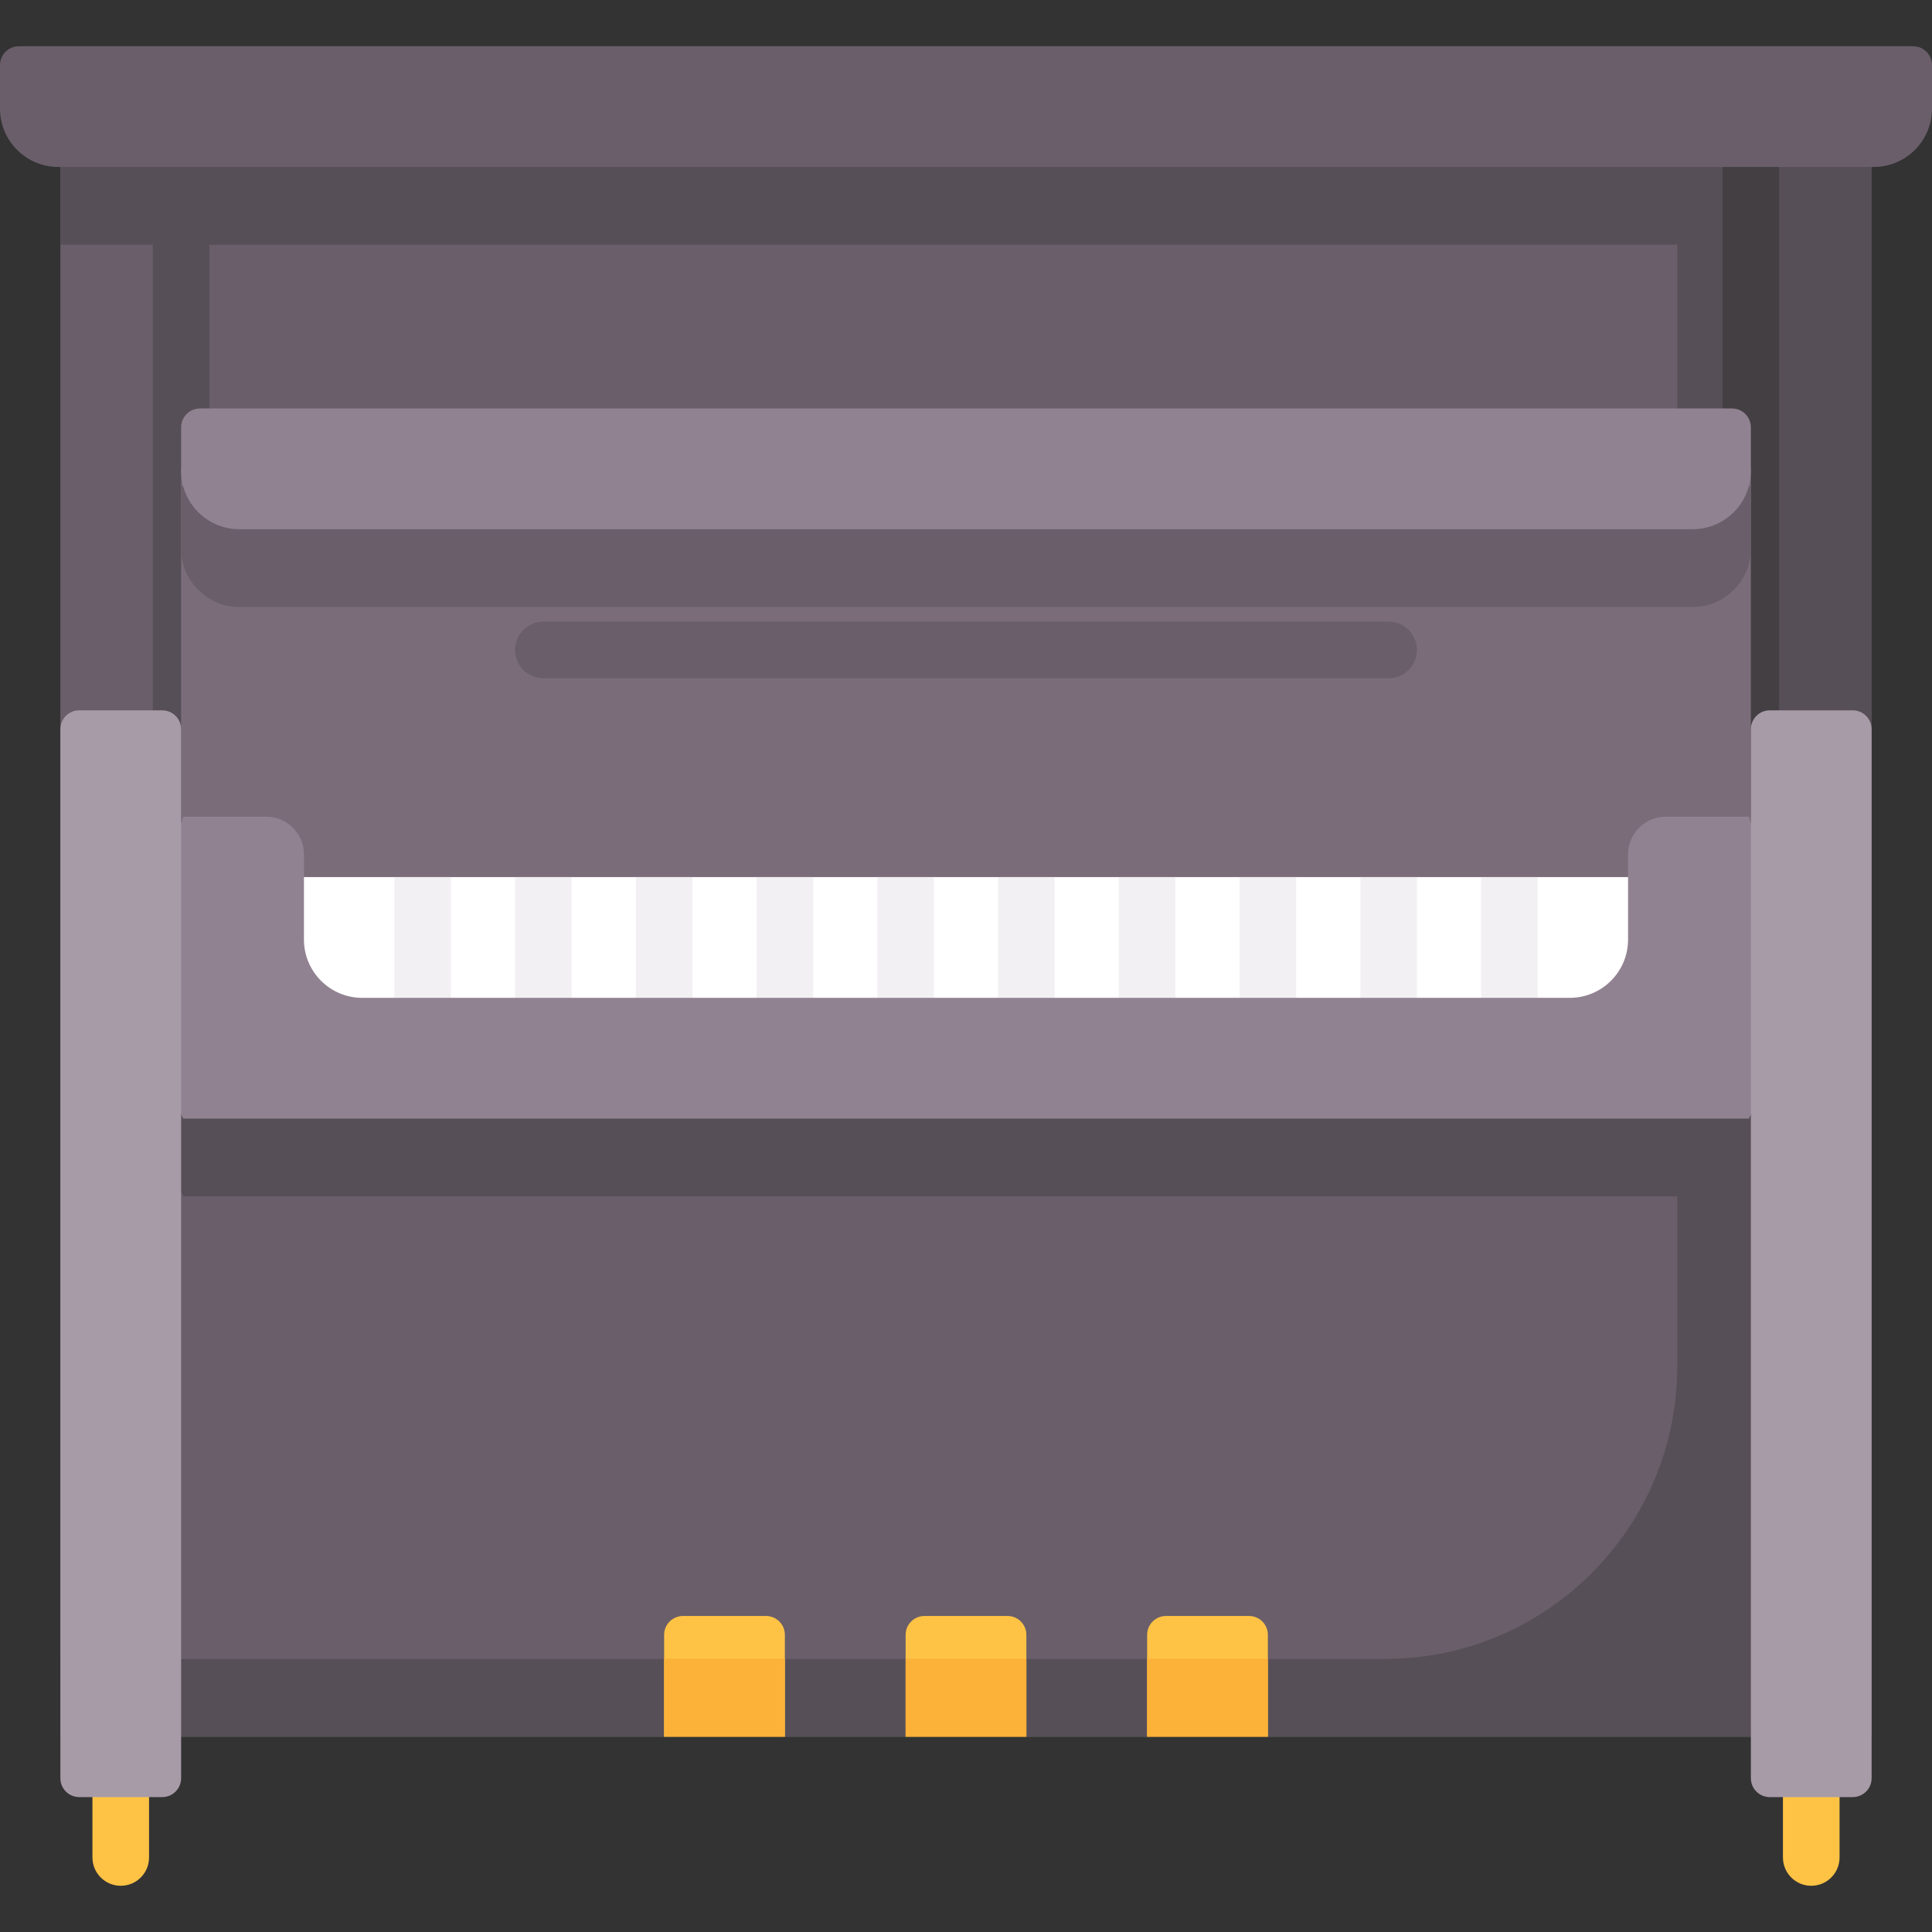
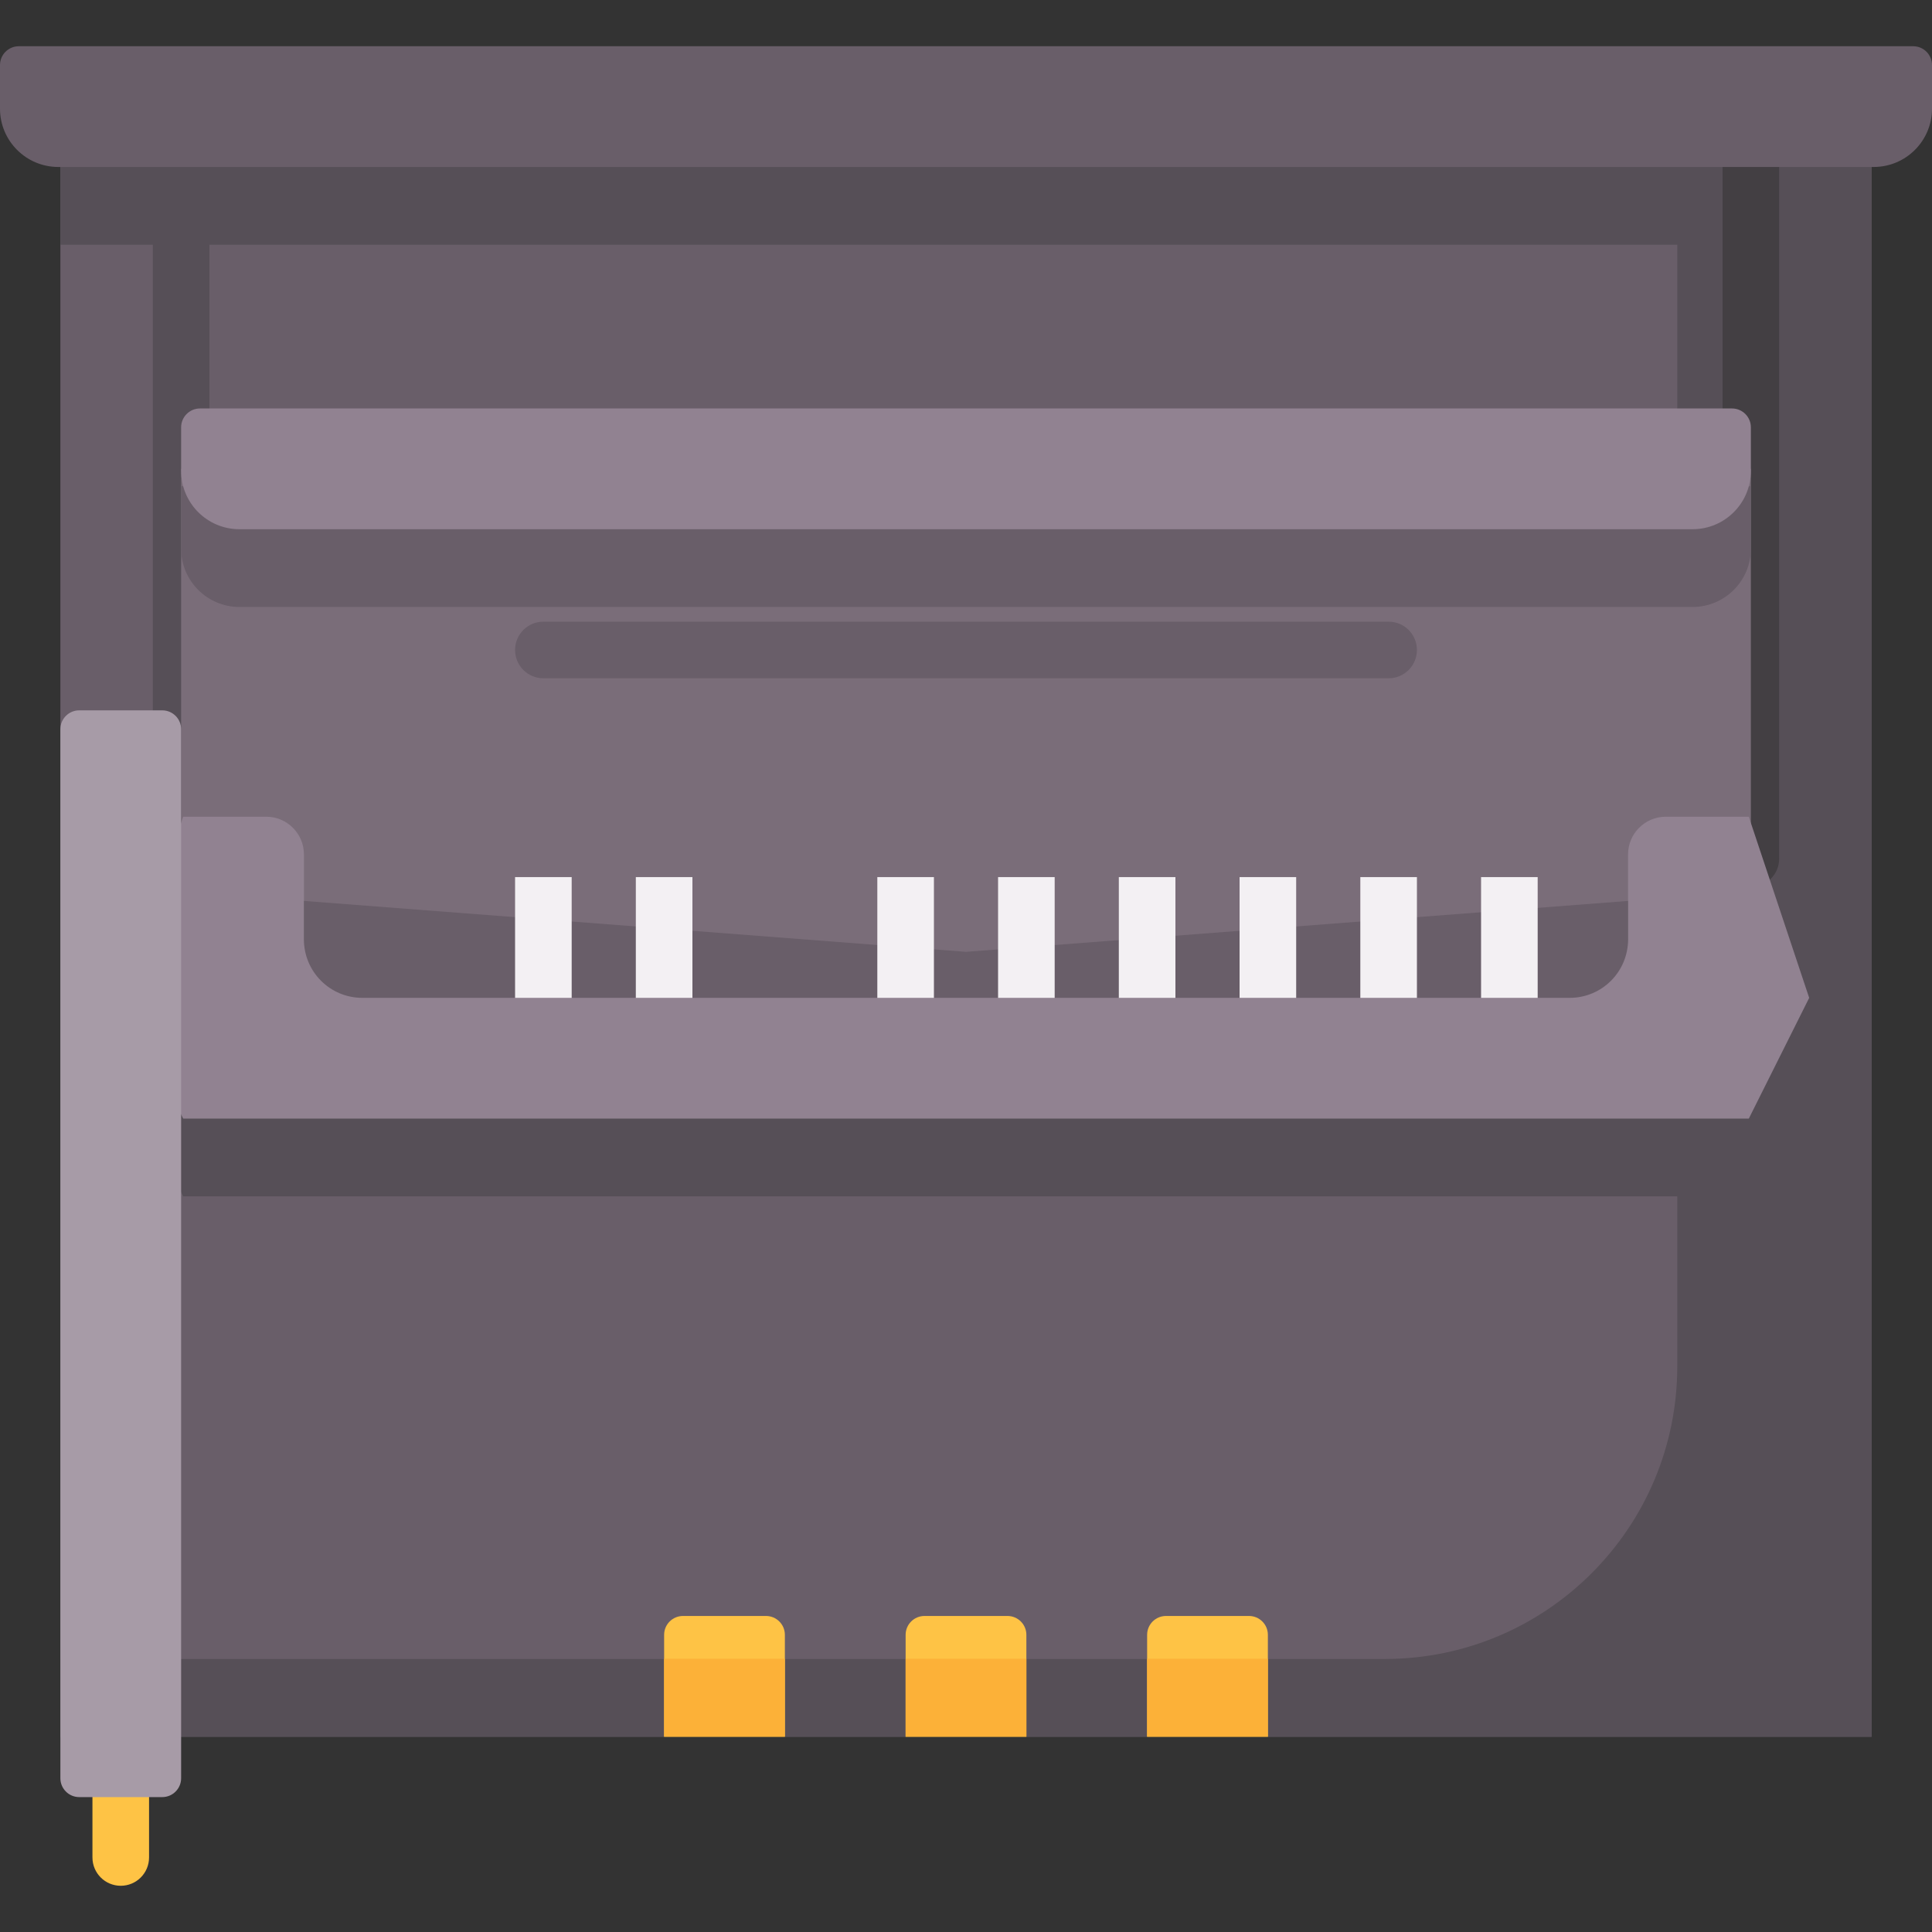
<svg xmlns="http://www.w3.org/2000/svg" id="Capa_1" enable-background="new 0 0 512 512" height="512" viewBox="0 0 512 512" width="512">
  <rect x="0" y="0" width="512" height="512" fill="#333333" stroke="none" />
  <g>
    <path d="m32 499.75c-4.142 0-7.5-3.357-7.5-7.5v-28.247c0-4.143 3.358-7.5 7.5-7.5s7.5 3.357 7.5 7.5v28.247c0 4.143-3.358 7.5-7.5 7.5z" fill="#fec345" />
-     <path d="m480 499.75c-4.142 0-7.5-3.357-7.5-7.5v-28.247c0-4.143 3.358-7.5 7.5-7.5s7.5 3.357 7.5 7.5v28.247c0 4.143-3.358 7.5-7.5 7.5z" fill="#fec345" />
    <path d="m496 44.25-240-16-240 16v416h160l16-16 16 16h32l16-16 16 16h32l16-16 16 16h160z" fill="#695e69" />
    <g fill="#564f57">
      <path d="m16 44.25v20.604h480v-20.604l-170.946-11.396h-138.108z" />
      <path d="m431.453 237.044v32.547c0 8.534-6.918 15.453-15.453 15.453h-320c-8.534 0-15.453-6.918-15.453-15.453v-32.547h-32l-16 48 16 32h414.905l16-32-16-48z" />
      <path d="m444.491 40.816v321.306c0 42.816-34.709 77.525-77.525 77.525h-350.966v20.604h160l16-16 16 16h32l16-16 16 16h32l16-16 16 16h160v-416z" />
    </g>
    <g>
      <path d="m48 246.186c-4.142 0-7.5-3.357-7.5-7.5v-213.456c0-4.143 3.358-7.5 7.5-7.5s7.5 3.357 7.5 7.5v213.455c0 4.143-3.358 7.501-7.5 7.501z" fill="#564f57" />
    </g>
    <path d="m456.5 41.617v185.944c0 4.143 3.358 7.5 7.5 7.5s7.5-3.357 7.5-7.5v-184.944z" fill="#433f43" />
    <path d="m464 236.25-208 16-208-16v-112h416z" fill="#7a6d79" />
    <path d="m448.547 160.854h-385.094c-8.534 0-15.453-6.918-15.453-15.453v-16.547h416v16.547c0 8.534-6.918 15.453-15.453 15.453z" fill="#695e69" />
-     <path d="m448 232.44h-384l-16 48h416z" fill="#fff" />
    <g fill="#f3f0f3">
      <path d="m232.5 232.44h15v48h-15z" />
-       <path d="m200.5 232.44h15v48h-15z" />
      <path d="m136.5 232.44h15v48h-15z" />
-       <path d="m104.5 232.44h15v48h-15z" />
      <path d="m168.5 232.44h15v48h-15z" />
      <path d="m264.5 232.44h15v48h-15z" />
      <path d="m360.5 232.44h15v48h-15z" />
      <path d="m392.5 232.44h15v48h-15z" />
      <path d="m328.5 232.44h15v48h-15z" />
      <path d="m296.5 232.44h15v48h-15z" />
    </g>
    <path d="m431.453 226.44v22.547c0 8.534-6.918 15.453-15.453 15.453h-320c-8.534 0-15.453-6.918-15.453-15.453v-22.547c0-5.523-4.477-10-10-10h-22l-16 48 16 32h414.905l16-32-16-48h-22c-5.522 0-9.999 4.477-9.999 10z" fill="#918291" />
    <path d="m208 460.25h-32v-27c0-2.761 2.239-5 5-5h22c2.761 0 5 2.239 5 5zm59-32h-22c-2.761 0-5 2.239-5 5v27h32v-27c0-2.761-2.239-5-5-5zm64 0h-22c-2.761 0-5 2.239-5 5v27h32v-27c0-2.761-2.239-5-5-5z" fill="#fec345" />
    <path d="m176 439.582h32v20.668h-32z" fill="#fcb138" />
    <path d="m304 439.582h32v20.668h-32z" fill="#fcb138" />
    <path d="m240 439.582h32v20.668h-32z" fill="#fcb138" />
    <path d="m43 188.25h-22c-2.761 0-5 2.239-5 5v278c0 2.761 2.239 5 5 5h22c2.761 0 5-2.239 5-5v-278c0-2.761-2.239-5-5-5z" fill="#a79ba7" />
-     <path d="m469 188.25h22c2.761 0 5 2.239 5 5v278c0 2.761-2.239 5-5 5h-22c-2.761 0-5-2.239-5-5v-278c0-2.761 2.239-5 5-5z" fill="#a79ba7" />
    <path d="m448.547 140.25h-385.094c-8.534 0-15.453-6.918-15.453-15.453v-11.547c0-2.761 2.239-5 5-5h406c2.761 0 5 2.239 5 5v11.547c0 8.535-6.918 15.453-15.453 15.453z" fill="#918291" />
    <path d="m368 179.75h-224c-4.142 0-7.5-3.357-7.5-7.5s3.358-7.5 7.5-7.5h224c4.142 0 7.5 3.357 7.5 7.5s-3.358 7.5-7.5 7.5z" fill="#695e69" />
    <path d="m496.547 44.25h-481.094c-8.535 0-15.453-6.918-15.453-15.453v-11.547c0-2.761 2.239-5 5-5h502c2.761 0 5 2.239 5 5v11.547c0 8.535-6.918 15.453-15.453 15.453z" fill="#695e69" />
  </g>
</svg>